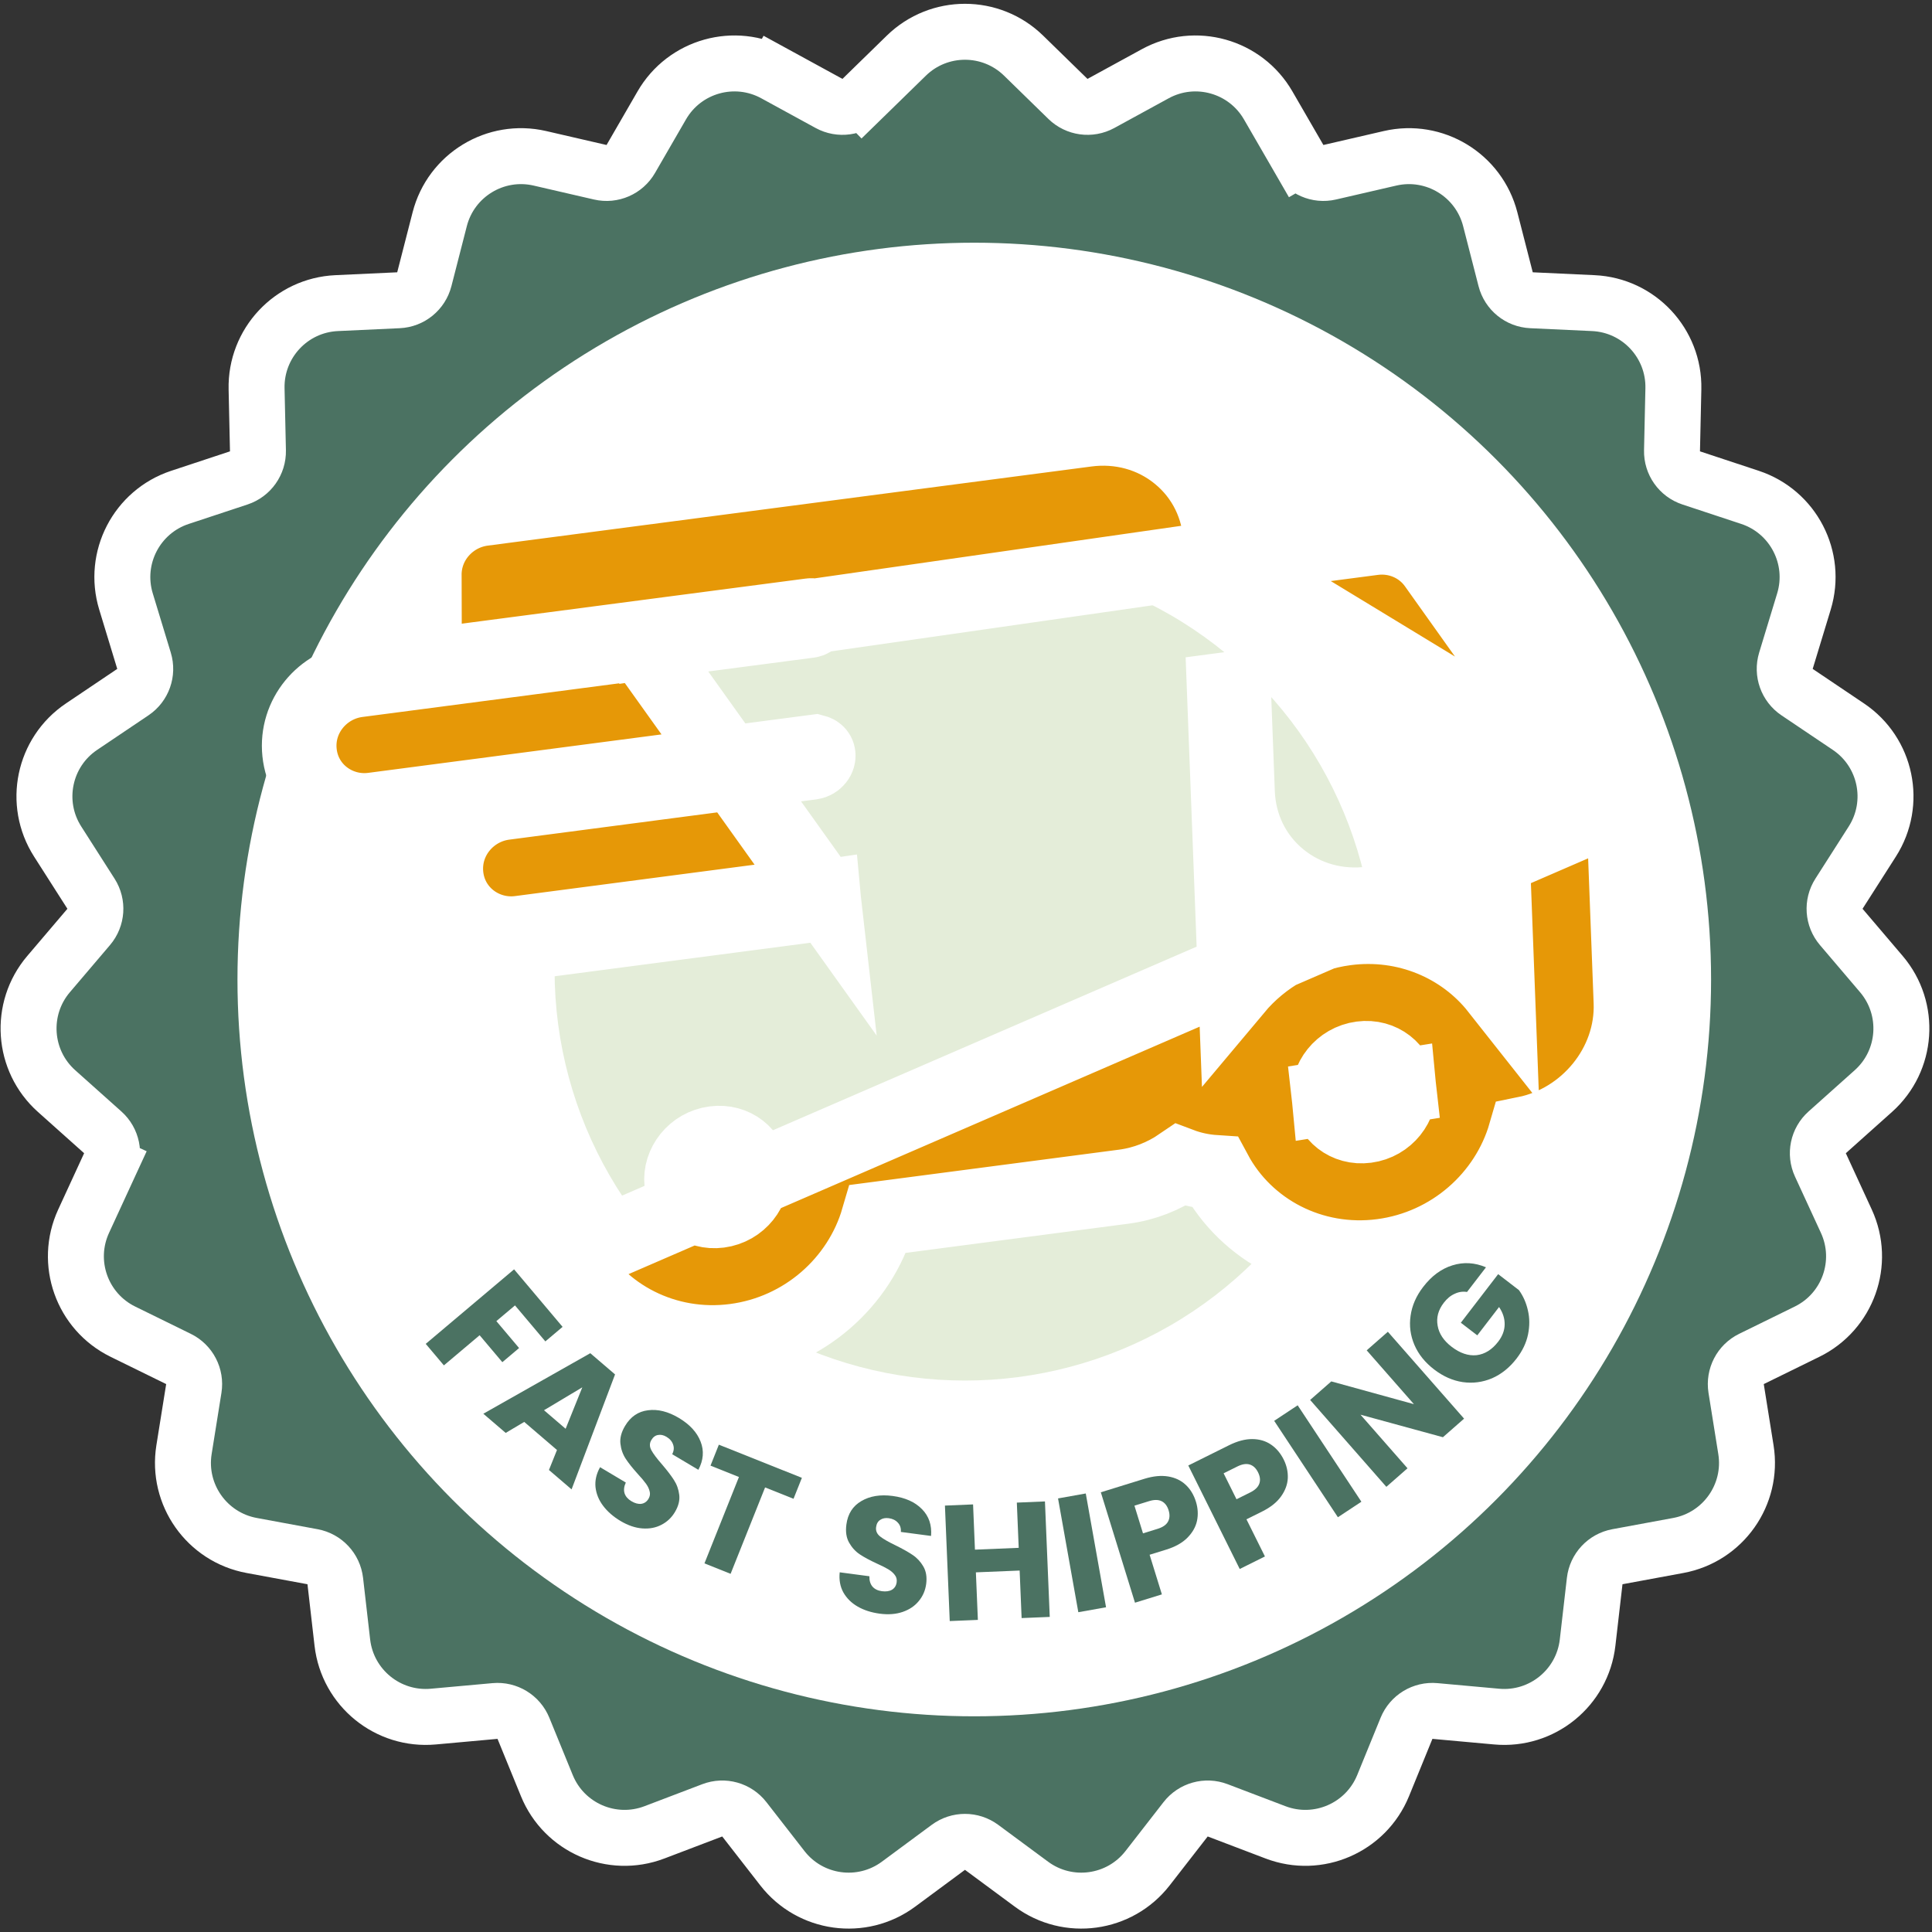
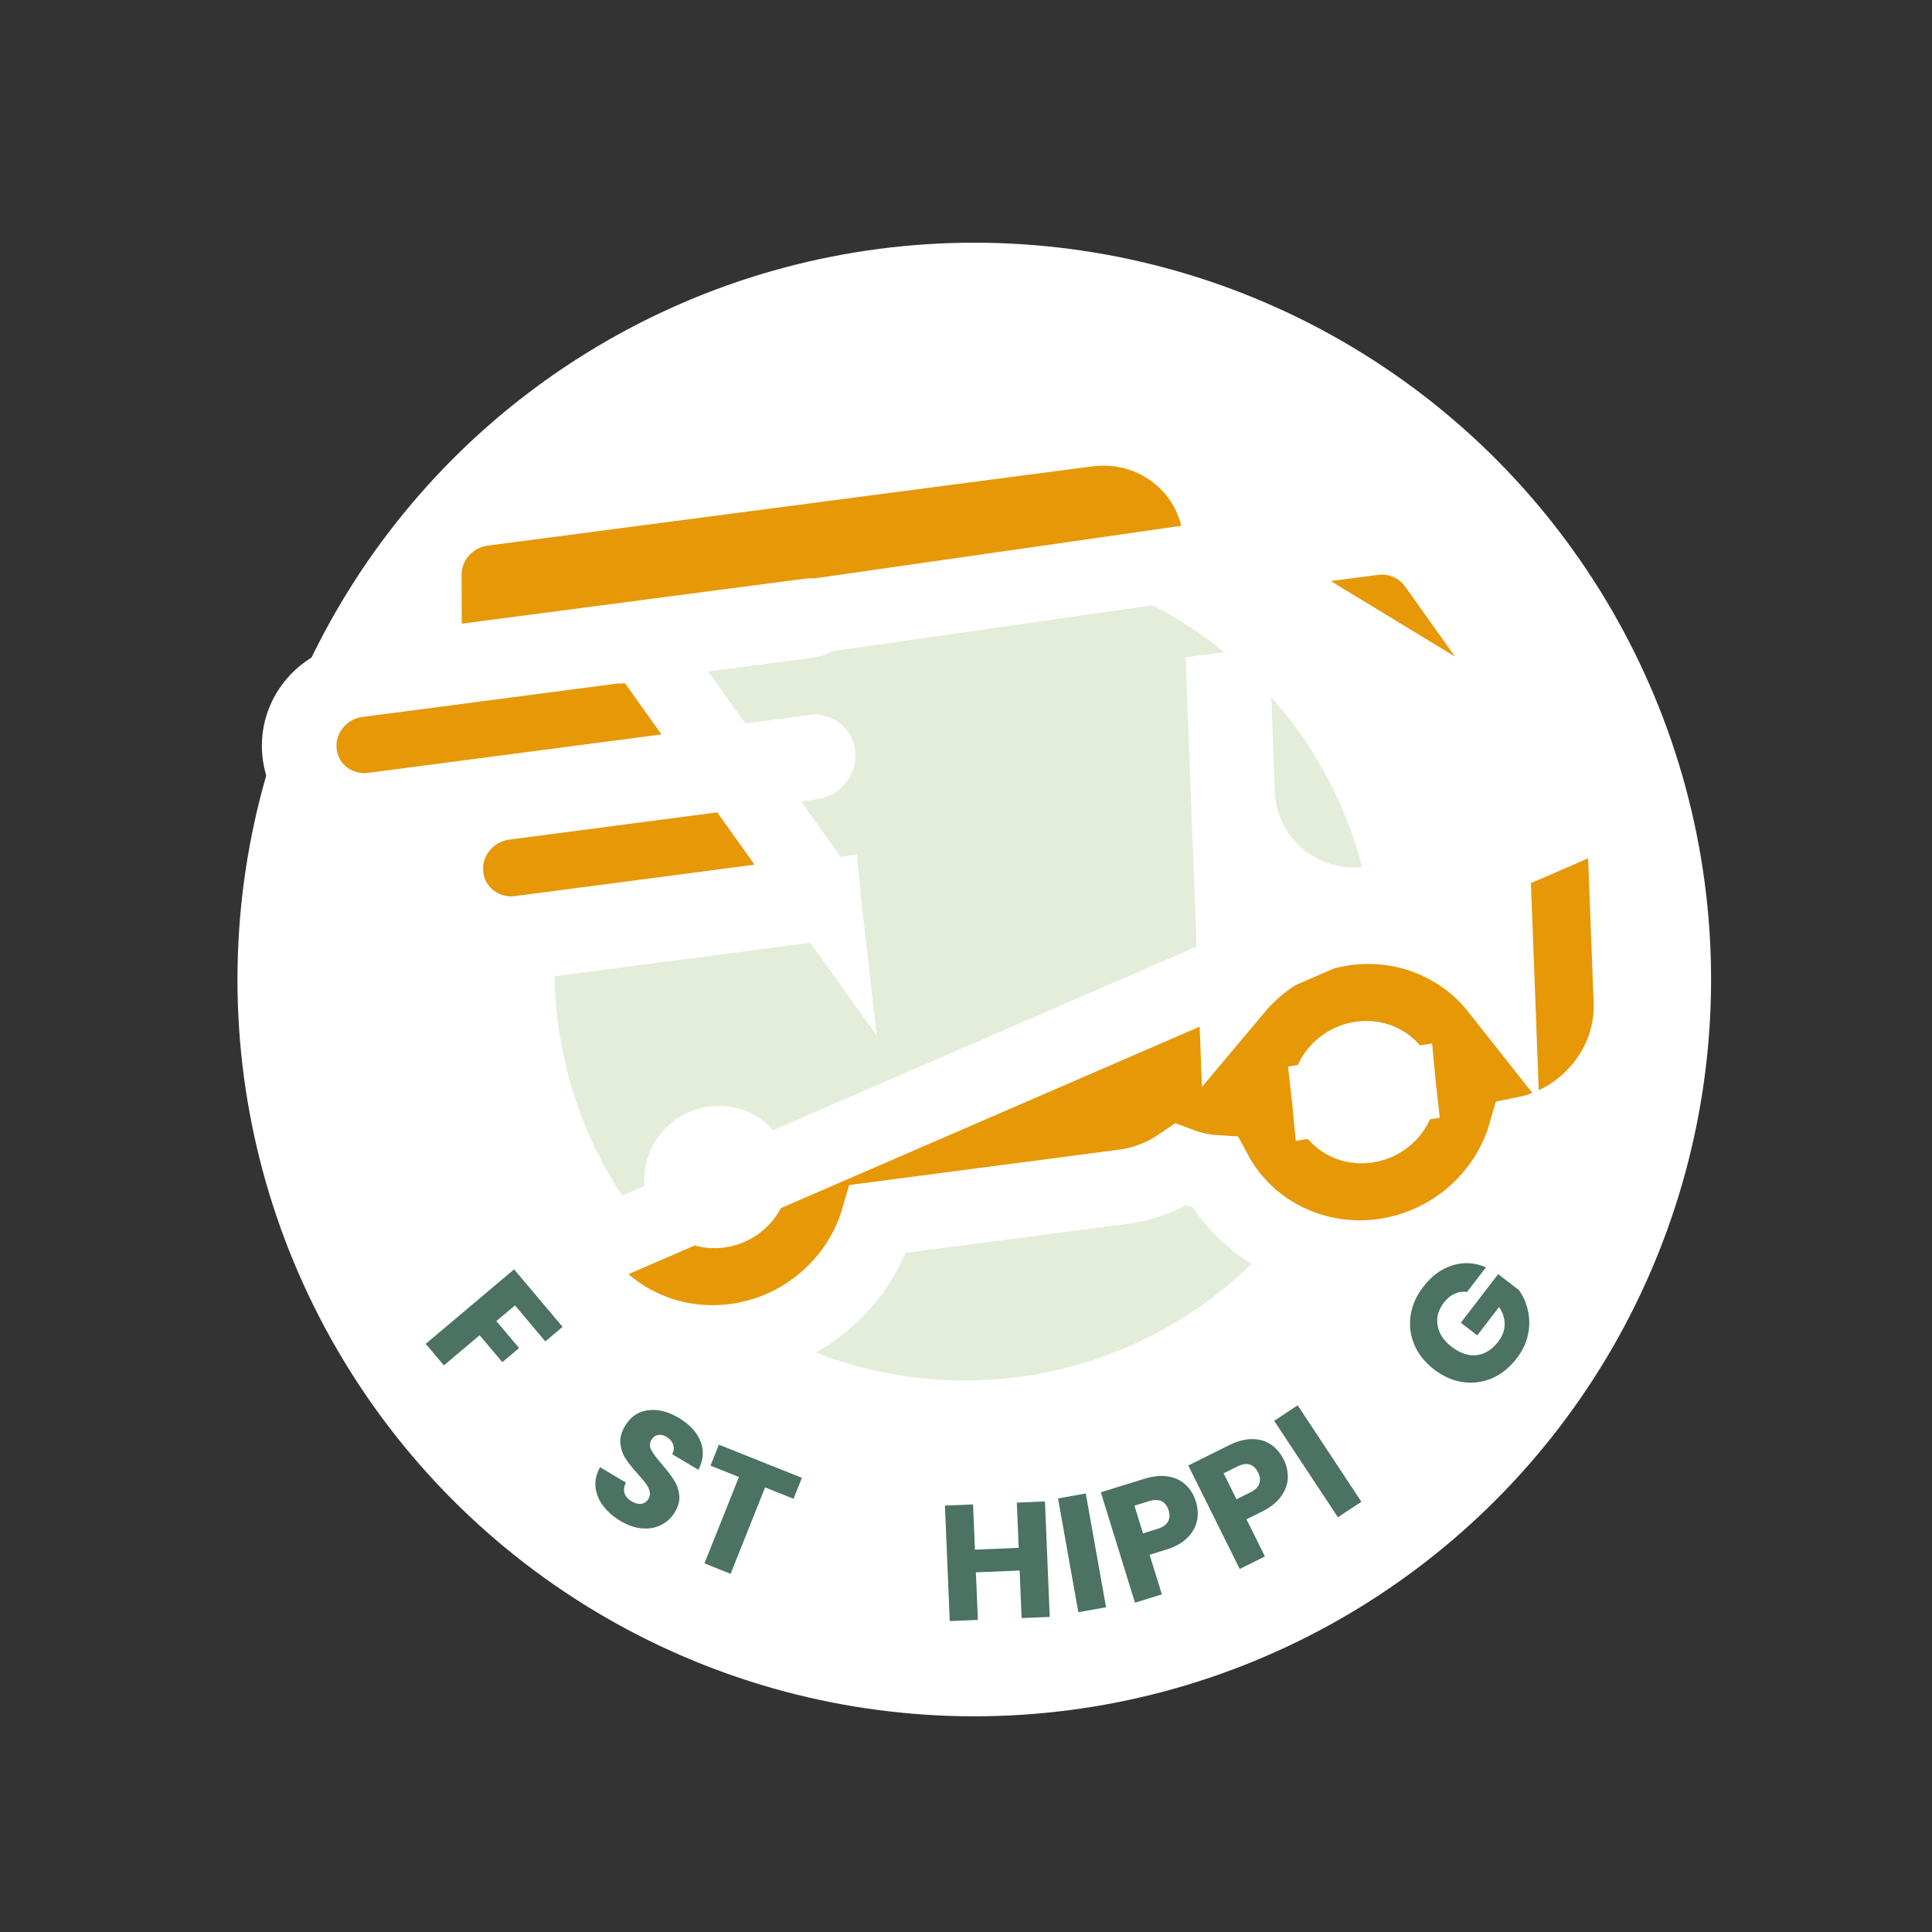
<svg xmlns="http://www.w3.org/2000/svg" width="103" height="103" viewBox="0 0 103 103" fill="none">
  <rect x="0" y="0" width="103" height="103" fill="#333333" stroke="none" />
-   <path d="M5.84 62.105L7.194 62.73L5.84 62.105L4.458 65.105C3.441 67.311 4.37 69.925 6.551 70.995L9.516 72.45C10.105 72.738 10.436 73.377 10.332 74.025L9.81 77.286C9.427 79.684 11.027 81.951 13.416 82.393L16.663 82.993C17.308 83.113 17.799 83.639 17.874 84.29L18.251 87.571C18.529 89.984 20.681 91.735 23.101 91.516L26.39 91.218C27.042 91.159 27.657 91.533 27.905 92.14L29.154 95.197C30.072 97.446 32.617 98.551 34.888 97.688L37.974 96.513C38.587 96.28 39.28 96.474 39.682 96.992L41.71 99.599C43.201 101.517 45.95 101.895 47.903 100.45L50.558 98.487C51.085 98.097 51.805 98.097 52.332 98.487L54.988 100.45C56.941 101.895 59.69 101.517 61.181 99.599L63.208 96.992C63.611 96.474 64.303 96.28 64.916 96.513L68.003 97.688C70.273 98.551 72.818 97.446 73.737 95.197L74.985 92.14C75.233 91.533 75.848 91.159 76.501 91.218L79.79 91.516C82.209 91.735 84.362 89.984 84.639 87.571L85.017 84.29C85.092 83.639 85.583 83.113 86.228 82.993L89.475 82.393C91.864 81.951 93.464 79.684 93.08 77.286L92.558 74.025C92.455 73.377 92.786 72.738 93.374 72.45L96.34 70.995C98.52 69.926 99.45 67.311 98.433 65.105L97.051 62.105C96.776 61.51 96.923 60.806 97.412 60.369L99.874 58.168C101.686 56.55 101.875 53.782 100.301 51.931L98.161 49.416C97.736 48.917 97.687 48.199 98.04 47.647L99.818 44.863C101.125 42.816 100.561 40.099 98.546 38.742L95.806 36.898C95.263 36.532 95.022 35.854 95.212 35.227L96.173 32.067C96.88 29.743 95.603 27.279 93.297 26.516L90.162 25.479C89.539 25.273 89.124 24.685 89.139 24.03L89.212 20.729C89.265 18.3 87.371 16.272 84.945 16.16L81.645 16.007C80.991 15.977 80.433 15.522 80.27 14.887L79.449 11.689C78.845 9.336 76.474 7.894 74.107 8.44L70.89 9.183C70.251 9.331 69.591 9.044 69.263 8.477L67.971 9.223L69.263 8.477L67.609 5.618C66.393 3.515 63.721 2.766 61.59 3.931L58.692 5.515C58.116 5.829 57.403 5.731 56.934 5.273L54.571 2.967C52.833 1.27 50.058 1.27 48.319 2.967L45.956 5.273L46.998 6.341L45.956 5.273C45.487 5.731 44.774 5.829 44.199 5.515L41.301 3.931L40.586 5.24L41.301 3.931C39.169 2.766 36.497 3.515 35.281 5.618L33.628 8.477C33.3 9.044 32.64 9.331 32.001 9.183L28.783 8.44C26.416 7.894 24.045 9.336 23.442 11.689L22.621 14.887C22.458 15.522 21.9 15.977 21.245 16.007L17.946 16.16C15.519 16.272 13.626 18.3 13.679 20.729L13.752 24.03C13.766 24.685 13.351 25.273 12.729 25.479L9.594 26.516C7.287 27.279 6.011 29.743 6.717 32.067L7.678 35.227C7.869 35.854 7.628 36.532 7.084 36.898L4.345 38.742C2.33 40.099 1.765 42.816 3.073 44.863L4.851 47.647C5.204 48.199 5.154 48.917 4.73 49.416L2.59 51.931C1.015 53.782 1.205 56.55 3.016 58.168L5.479 60.369C5.968 60.806 6.114 61.51 5.84 62.105Z" fill="#4B7262" stroke="white" stroke-width="2.983" />
  <circle cx="51.941" cy="52.22" r="39.281" fill="white" />
  <circle cx="51.444" cy="51.723" r="21.878" fill="#E4EDD9" />
  <path d="M86.52 42.771L86.521 42.772L86.521 42.776L86.522 42.78L86.523 42.789L86.525 42.802L86.52 42.771ZM86.52 42.771L86.52 42.771M86.52 42.771L86.52 42.771M86.52 42.771C86.273 41.169 84.983 40.034 83.471 39.863L76.522 30.104C75.759 29.031 74.473 28.51 73.209 28.676L73.209 28.676L65.081 29.74M86.52 42.771L65.081 29.74M65.081 29.74L65.079 28.897L65.079 28.86L65.078 28.824C65.01 27.038 64.22 25.398 62.836 24.262L62.836 24.262C61.459 23.13 59.7 22.665 57.933 22.897L25.742 27.117C23.969 27.35 22.579 28.878 22.621 30.721L22.628 33.255L22.635 35.516L24.876 35.222L43.216 32.817C43.283 32.808 43.319 32.827 43.335 32.84C43.344 32.847 43.348 32.852 43.35 32.855L43.35 32.855L65.081 29.74ZM34.219 34.265L34.215 34.256L37.019 33.889L43.137 33.087C43.207 33.077 43.268 33.042 43.311 32.989C43.353 32.937 43.357 32.896 43.355 32.875L34.219 34.265ZM34.219 34.265L19.059 36.252C17.196 36.497 15.767 38.178 15.969 40.12C16.175 42.107 17.985 43.425 19.885 43.176L43.455 40.086C43.5 40.098 43.535 40.119 43.56 40.141C43.595 40.172 43.616 40.209 43.621 40.263L43.621 40.263C43.628 40.325 43.612 40.405 43.545 40.487C43.479 40.569 43.383 40.627 43.273 40.643L26.888 42.792C25.016 43.037 23.582 44.726 23.784 46.676C23.991 48.672 25.808 49.996 27.717 49.745L43.728 47.646C43.779 47.658 43.817 47.68 43.844 47.704C43.88 47.735 43.901 47.773 43.907 47.826L34.219 34.265ZM22.989 50.905L24.961 50.646L43.551 48.209C43.663 48.194 43.761 48.137 43.829 48.053C43.897 47.97 43.913 47.889 43.907 47.827L22.989 50.905ZM22.989 50.905L22.993 50.93M22.989 50.905L22.993 50.93M22.993 50.93C21.325 51.349 20.108 52.931 20.296 54.737C20.473 56.439 21.821 57.653 23.399 57.818L23.508 61.162L23.508 61.162L23.508 61.173C23.576 62.96 24.366 64.599 25.75 65.736L22.993 50.93ZM30.335 67.135C28.677 67.274 27.045 66.8 25.75 65.736L30.335 67.135ZM30.335 67.135C32.026 70.171 35.484 71.977 39.175 71.493C42.874 71.008 45.833 68.357 46.818 64.981L59.917 63.264C61.029 63.118 62.053 62.703 62.928 62.105C63.518 62.328 64.14 62.46 64.775 62.501C66.443 65.604 69.94 67.459 73.676 66.969C77.38 66.483 80.344 63.825 81.323 60.441C84.578 59.784 87.077 56.785 86.949 53.421L86.56 43.175L86.56 43.17C86.559 43.133 86.556 43.1 86.554 43.075C86.553 43.044 86.55 42.998 86.545 42.946L86.544 42.937C86.539 42.894 86.534 42.858 86.53 42.833C86.529 42.822 86.527 42.813 86.526 42.805C86.525 42.798 86.524 42.793 86.523 42.789M30.335 67.135L86.523 42.789M86.523 42.789L86.522 42.784C86.522 42.785 86.523 42.787 86.523 42.789ZM74.587 57.926L74.587 57.926C74.492 57.016 73.647 56.296 72.582 56.435C71.48 56.58 70.743 57.569 70.842 58.525L74.587 57.926ZM74.587 57.926C74.686 58.882 73.949 59.871 72.847 60.015C71.782 60.155 70.937 59.435 70.842 58.525L74.587 57.926ZM73.121 48.178L79.635 47.324L79.839 52.71C77.99 50.368 74.96 49.061 71.752 49.482C69.377 49.793 67.308 50.997 65.871 52.712L65.266 36.778L65.766 36.712L65.976 42.25C66.044 44.037 66.834 45.677 68.217 46.813C69.595 47.945 71.354 48.41 73.121 48.178ZM65.733 55.664L65.733 55.664L65.733 55.664ZM38.346 64.539C37.281 64.678 36.436 63.958 36.341 63.048C36.242 62.093 36.979 61.103 38.081 60.959C39.146 60.819 39.991 61.539 40.086 62.45C40.185 63.405 39.448 64.394 38.346 64.539Z" fill="#E69807" stroke="white" stroke-width="3.978" />
  <path d="M29.993 70.739L29.074 71.514L27.456 69.595L26.462 70.432L27.674 71.868L26.781 72.621L25.57 71.185L23.665 72.792L22.697 71.645L27.407 67.672L29.993 70.739Z" fill="#4B7262" />
-   <path d="M29.694 77.303L27.948 75.806L26.96 76.392L25.767 75.37L31.47 72.143L32.79 73.274L30.472 79.403L29.266 78.369L29.694 77.303ZM30.155 76.172L31.044 73.962L29.002 75.183L30.155 76.172Z" fill="#4B7262" />
  <path d="M33.082 81.088C32.695 80.857 32.386 80.587 32.154 80.279C31.922 79.971 31.787 79.638 31.748 79.281C31.713 78.926 31.795 78.573 31.991 78.22L33.364 79.038C33.267 79.246 33.245 79.437 33.297 79.612C33.353 79.781 33.474 79.921 33.66 80.032C33.851 80.146 34.027 80.193 34.189 80.173C34.353 80.149 34.482 80.059 34.575 79.903C34.653 79.772 34.672 79.637 34.632 79.498C34.598 79.361 34.532 79.227 34.434 79.093C34.341 78.963 34.198 78.793 34.003 78.581C33.724 78.272 33.508 78 33.355 77.766C33.202 77.531 33.109 77.265 33.076 76.966C33.043 76.667 33.125 76.352 33.323 76.02C33.617 75.527 34.024 75.249 34.546 75.185C35.07 75.116 35.619 75.253 36.192 75.594C36.775 75.942 37.161 76.363 37.351 76.857C37.543 77.346 37.503 77.847 37.232 78.359L35.837 77.528C35.929 77.351 35.945 77.181 35.886 77.016C35.831 76.847 35.712 76.708 35.531 76.6C35.376 76.507 35.224 76.475 35.078 76.504C34.935 76.527 34.816 76.617 34.724 76.773C34.622 76.944 34.623 77.125 34.727 77.316C34.831 77.508 35.021 77.76 35.297 78.075C35.569 78.394 35.78 78.669 35.928 78.901C36.081 79.135 36.176 79.399 36.212 79.693C36.248 79.987 36.172 80.292 35.983 80.609C35.803 80.911 35.562 81.138 35.26 81.292C34.962 81.448 34.624 81.512 34.245 81.484C33.867 81.456 33.479 81.324 33.082 81.088Z" fill="#4B7262" />
  <path d="M42.751 78.787L42.305 79.904L40.789 79.299L38.95 83.905L37.556 83.348L39.395 78.742L37.879 78.137L38.324 77.02L42.751 78.787Z" fill="#4B7262" />
-   <path d="M46.9 86.029C46.453 85.969 46.062 85.844 45.728 85.652C45.393 85.46 45.138 85.207 44.961 84.895C44.79 84.583 44.725 84.226 44.767 83.824L46.35 84.034C46.343 84.264 46.398 84.448 46.516 84.588C46.634 84.721 46.8 84.802 47.015 84.831C47.235 84.86 47.416 84.834 47.556 84.752C47.698 84.665 47.78 84.531 47.804 84.352C47.824 84.201 47.789 84.069 47.697 83.957C47.612 83.845 47.498 83.747 47.356 83.663C47.219 83.58 47.02 83.48 46.758 83.362C46.38 83.188 46.074 83.024 45.841 82.869C45.608 82.714 45.417 82.505 45.269 82.244C45.12 81.982 45.072 81.66 45.123 81.277C45.198 80.708 45.463 80.292 45.917 80.028C46.372 79.758 46.93 79.666 47.592 79.754C48.264 79.844 48.785 80.078 49.154 80.458C49.523 80.831 49.684 81.307 49.637 81.885L48.028 81.672C48.042 81.473 47.99 81.309 47.871 81.182C47.753 81.048 47.59 80.967 47.381 80.939C47.201 80.915 47.05 80.945 46.926 81.029C46.804 81.108 46.73 81.237 46.707 81.416C46.681 81.614 46.753 81.78 46.924 81.915C47.095 82.049 47.369 82.207 47.746 82.387C48.123 82.573 48.425 82.743 48.653 82.897C48.886 83.052 49.077 83.257 49.226 83.513C49.375 83.769 49.425 84.08 49.377 84.445C49.331 84.793 49.199 85.097 48.981 85.358C48.769 85.619 48.484 85.811 48.125 85.935C47.767 86.058 47.358 86.09 46.9 86.029Z" fill="#4B7262" />
  <path d="M55.709 80.045L55.965 86.202L54.465 86.264L54.36 83.73L52.027 83.826L52.133 86.361L50.633 86.423L50.377 80.267L51.877 80.204L51.977 82.616L54.31 82.519L54.21 80.108L55.709 80.045Z" fill="#4B7262" />
  <path d="M57.885 79.621L58.966 85.688L57.488 85.951L56.407 79.885L57.885 79.621Z" fill="#4B7262" />
  <path d="M63.76 80.065C63.865 80.406 63.884 80.743 63.816 81.077C63.746 81.405 63.575 81.705 63.305 81.979C63.034 82.253 62.659 82.464 62.178 82.613L61.289 82.888L61.943 85.001L60.509 85.444L58.688 79.558L61.01 78.839C61.48 78.694 61.902 78.652 62.276 78.714C62.651 78.776 62.963 78.924 63.213 79.159C63.464 79.394 63.646 79.696 63.76 80.065ZM61.716 81.506C61.99 81.421 62.174 81.294 62.268 81.124C62.363 80.954 62.374 80.751 62.301 80.516C62.228 80.282 62.105 80.121 61.931 80.034C61.757 79.947 61.533 79.945 61.259 80.03L60.48 80.271L60.936 81.747L61.716 81.506Z" fill="#4B7262" />
  <path d="M68.439 77.816C68.597 78.136 68.67 78.466 68.656 78.806C68.639 79.141 68.52 79.465 68.296 79.778C68.073 80.092 67.736 80.36 67.286 80.584L66.452 80.998L67.437 82.979L66.093 83.647L63.351 78.129L65.528 77.047C65.968 76.829 66.378 76.72 66.757 76.721C67.137 76.722 67.469 76.818 67.754 77.01C68.038 77.201 68.267 77.47 68.439 77.816ZM66.652 79.566C66.909 79.439 67.07 79.283 67.136 79.1C67.202 78.917 67.18 78.716 67.071 78.496C66.962 78.275 66.814 78.136 66.628 78.078C66.443 78.02 66.222 78.055 65.965 78.183L65.234 78.546L65.921 79.929L66.652 79.566Z" fill="#4B7262" />
  <path d="M69.182 74.92L72.579 80.061L71.327 80.888L67.93 75.748L69.182 74.92Z" fill="#4B7262" />
-   <path d="M78.054 75.632L76.926 76.622L72.532 75.421L75.038 78.278L73.91 79.267L69.847 74.635L70.975 73.646L75.38 74.86L72.862 71.99L73.99 71L78.054 75.632Z" fill="#4B7262" />
  <path d="M78.211 68.878C77.981 68.842 77.76 68.875 77.548 68.978C77.335 69.072 77.143 69.231 76.972 69.454C76.676 69.839 76.567 70.245 76.644 70.673C76.716 71.098 76.963 71.472 77.385 71.797C77.835 72.143 78.281 72.293 78.722 72.248C79.161 72.195 79.545 71.954 79.873 71.528C80.097 71.235 80.212 70.932 80.217 70.619C80.225 70.3 80.126 69.988 79.919 69.681L78.758 71.191L77.881 70.518L79.871 67.928L80.978 68.779C81.207 69.095 81.367 69.458 81.458 69.868C81.553 70.272 81.554 70.698 81.463 71.144C81.371 71.59 81.168 72.017 80.854 72.425C80.483 72.908 80.047 73.259 79.546 73.479C79.044 73.691 78.523 73.76 77.983 73.684C77.447 73.604 76.938 73.379 76.455 73.008C75.972 72.637 75.623 72.203 75.408 71.705C75.192 71.2 75.123 70.678 75.203 70.142C75.279 69.602 75.502 69.091 75.873 68.609C76.322 68.024 76.841 67.641 77.431 67.459C78.024 67.273 78.621 67.308 79.222 67.563L78.211 68.878Z" fill="#4B7262" />
</svg>